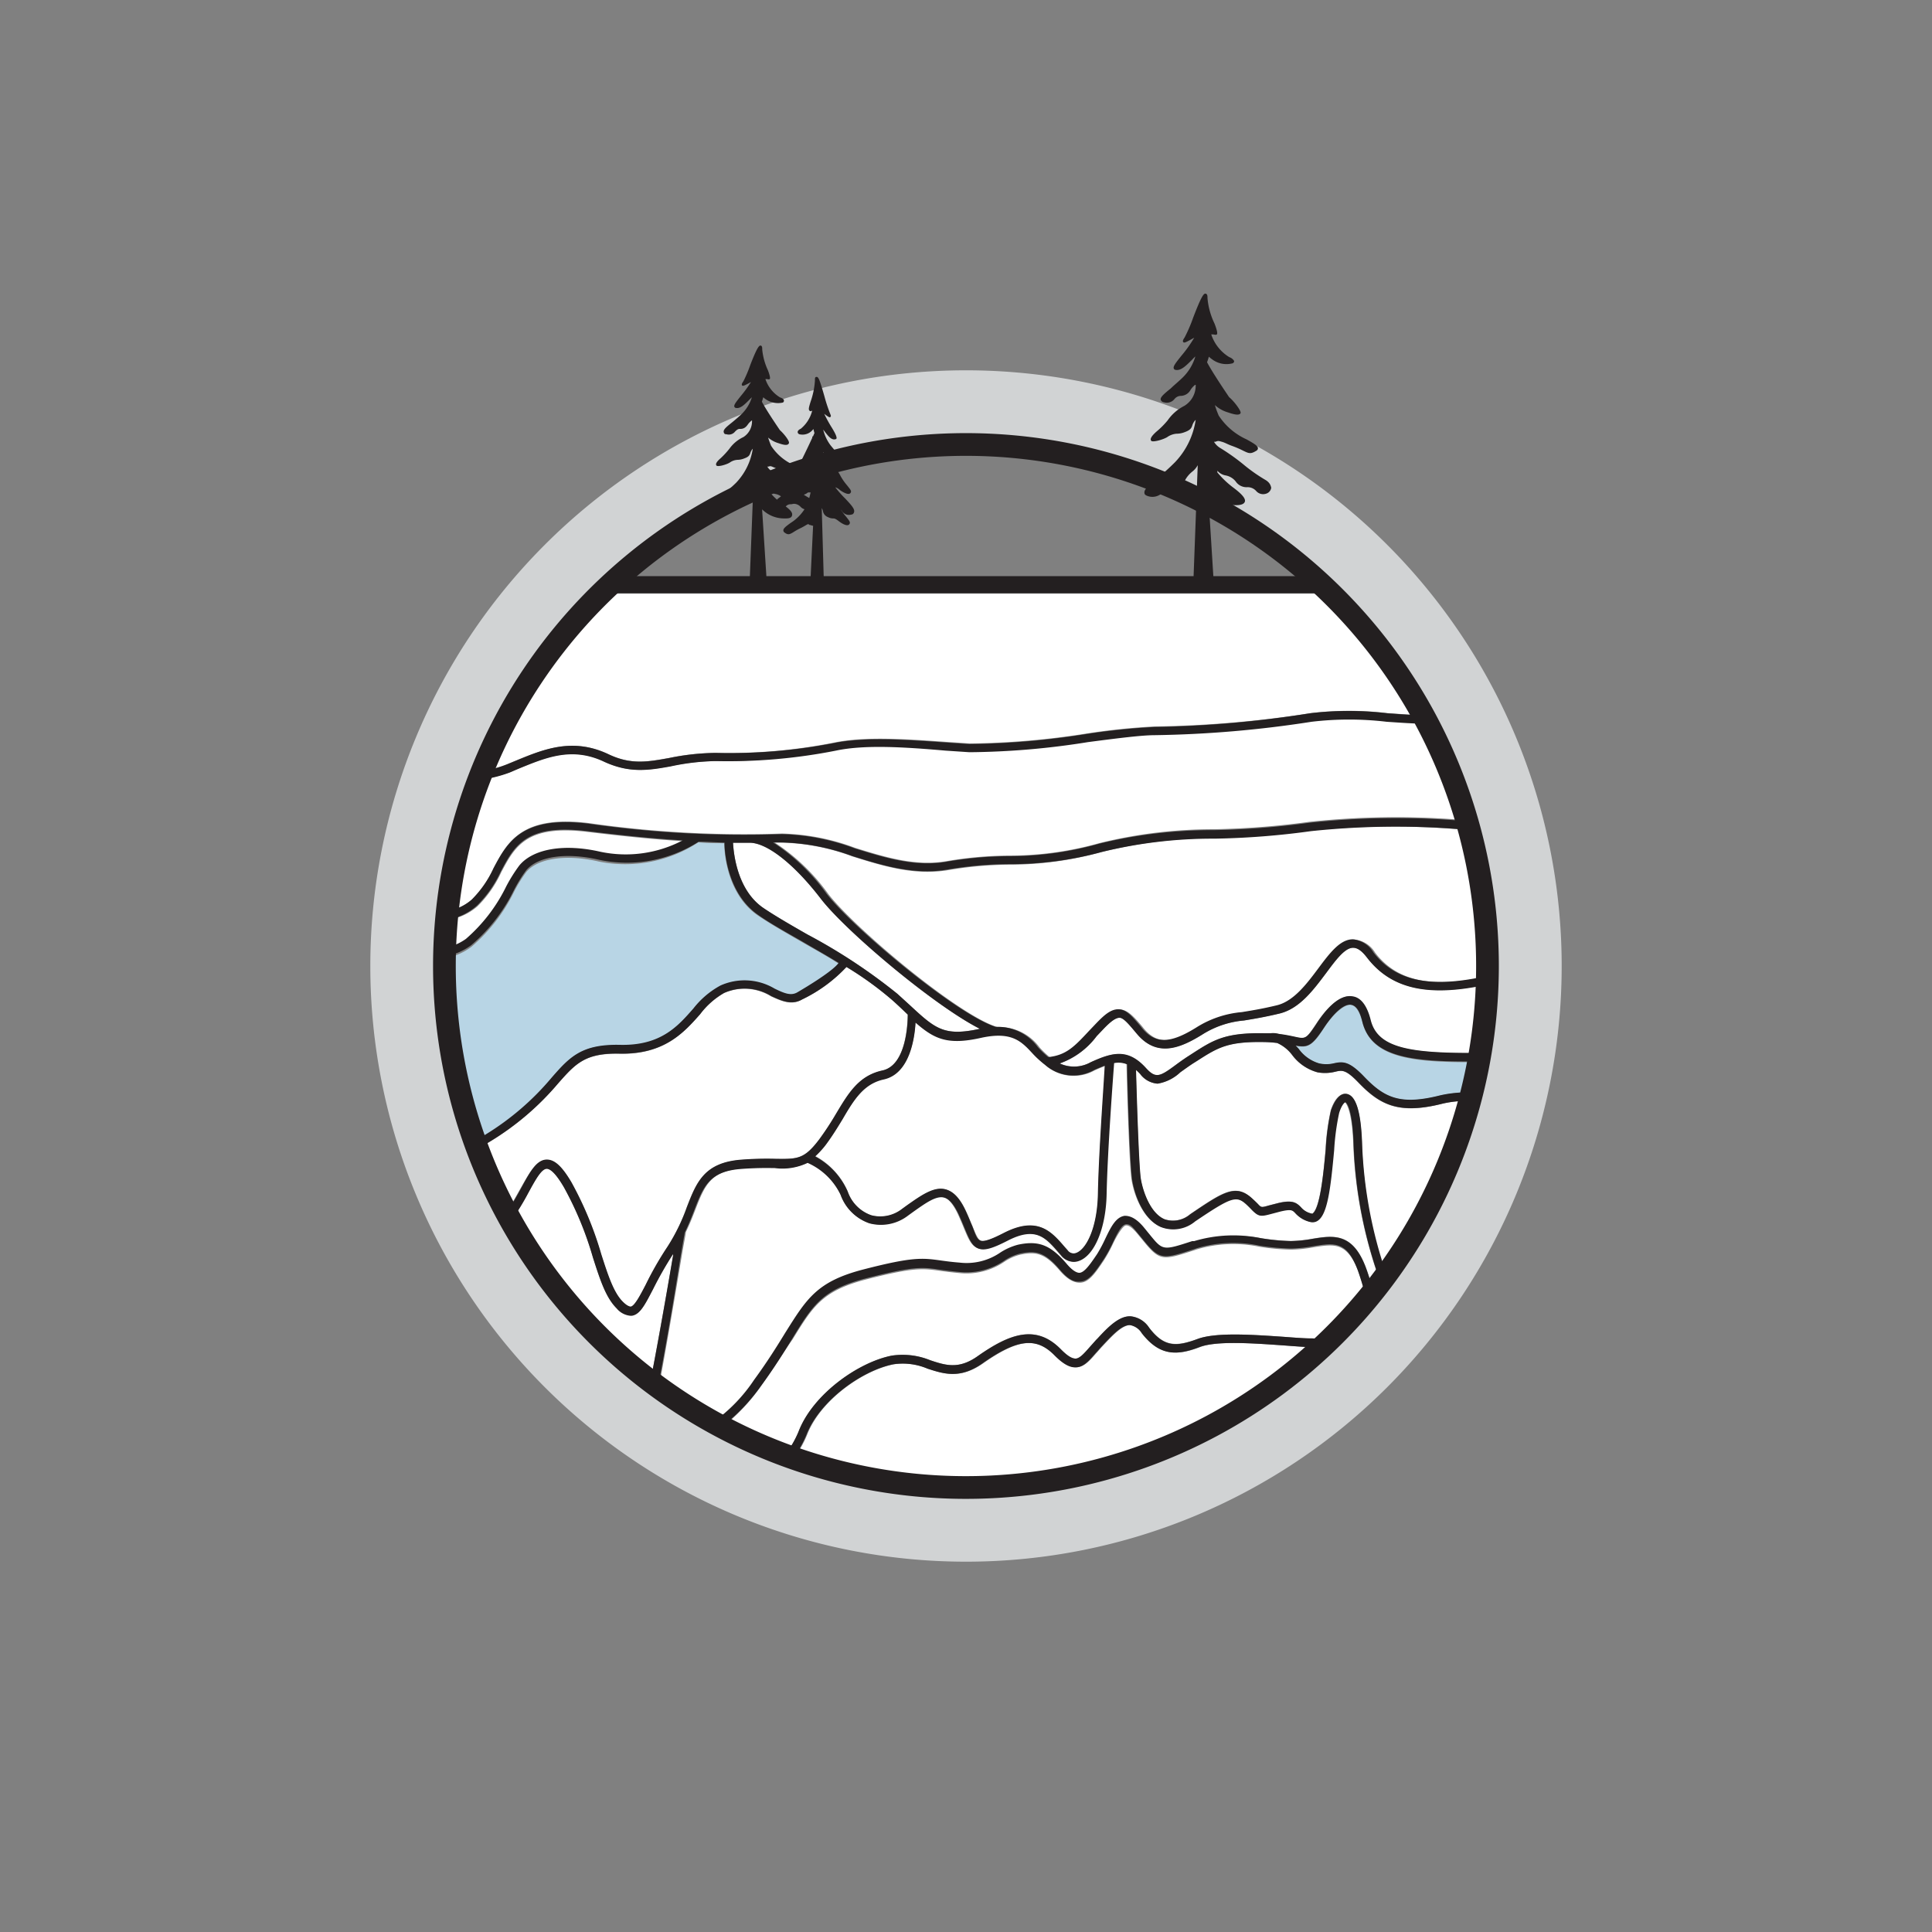
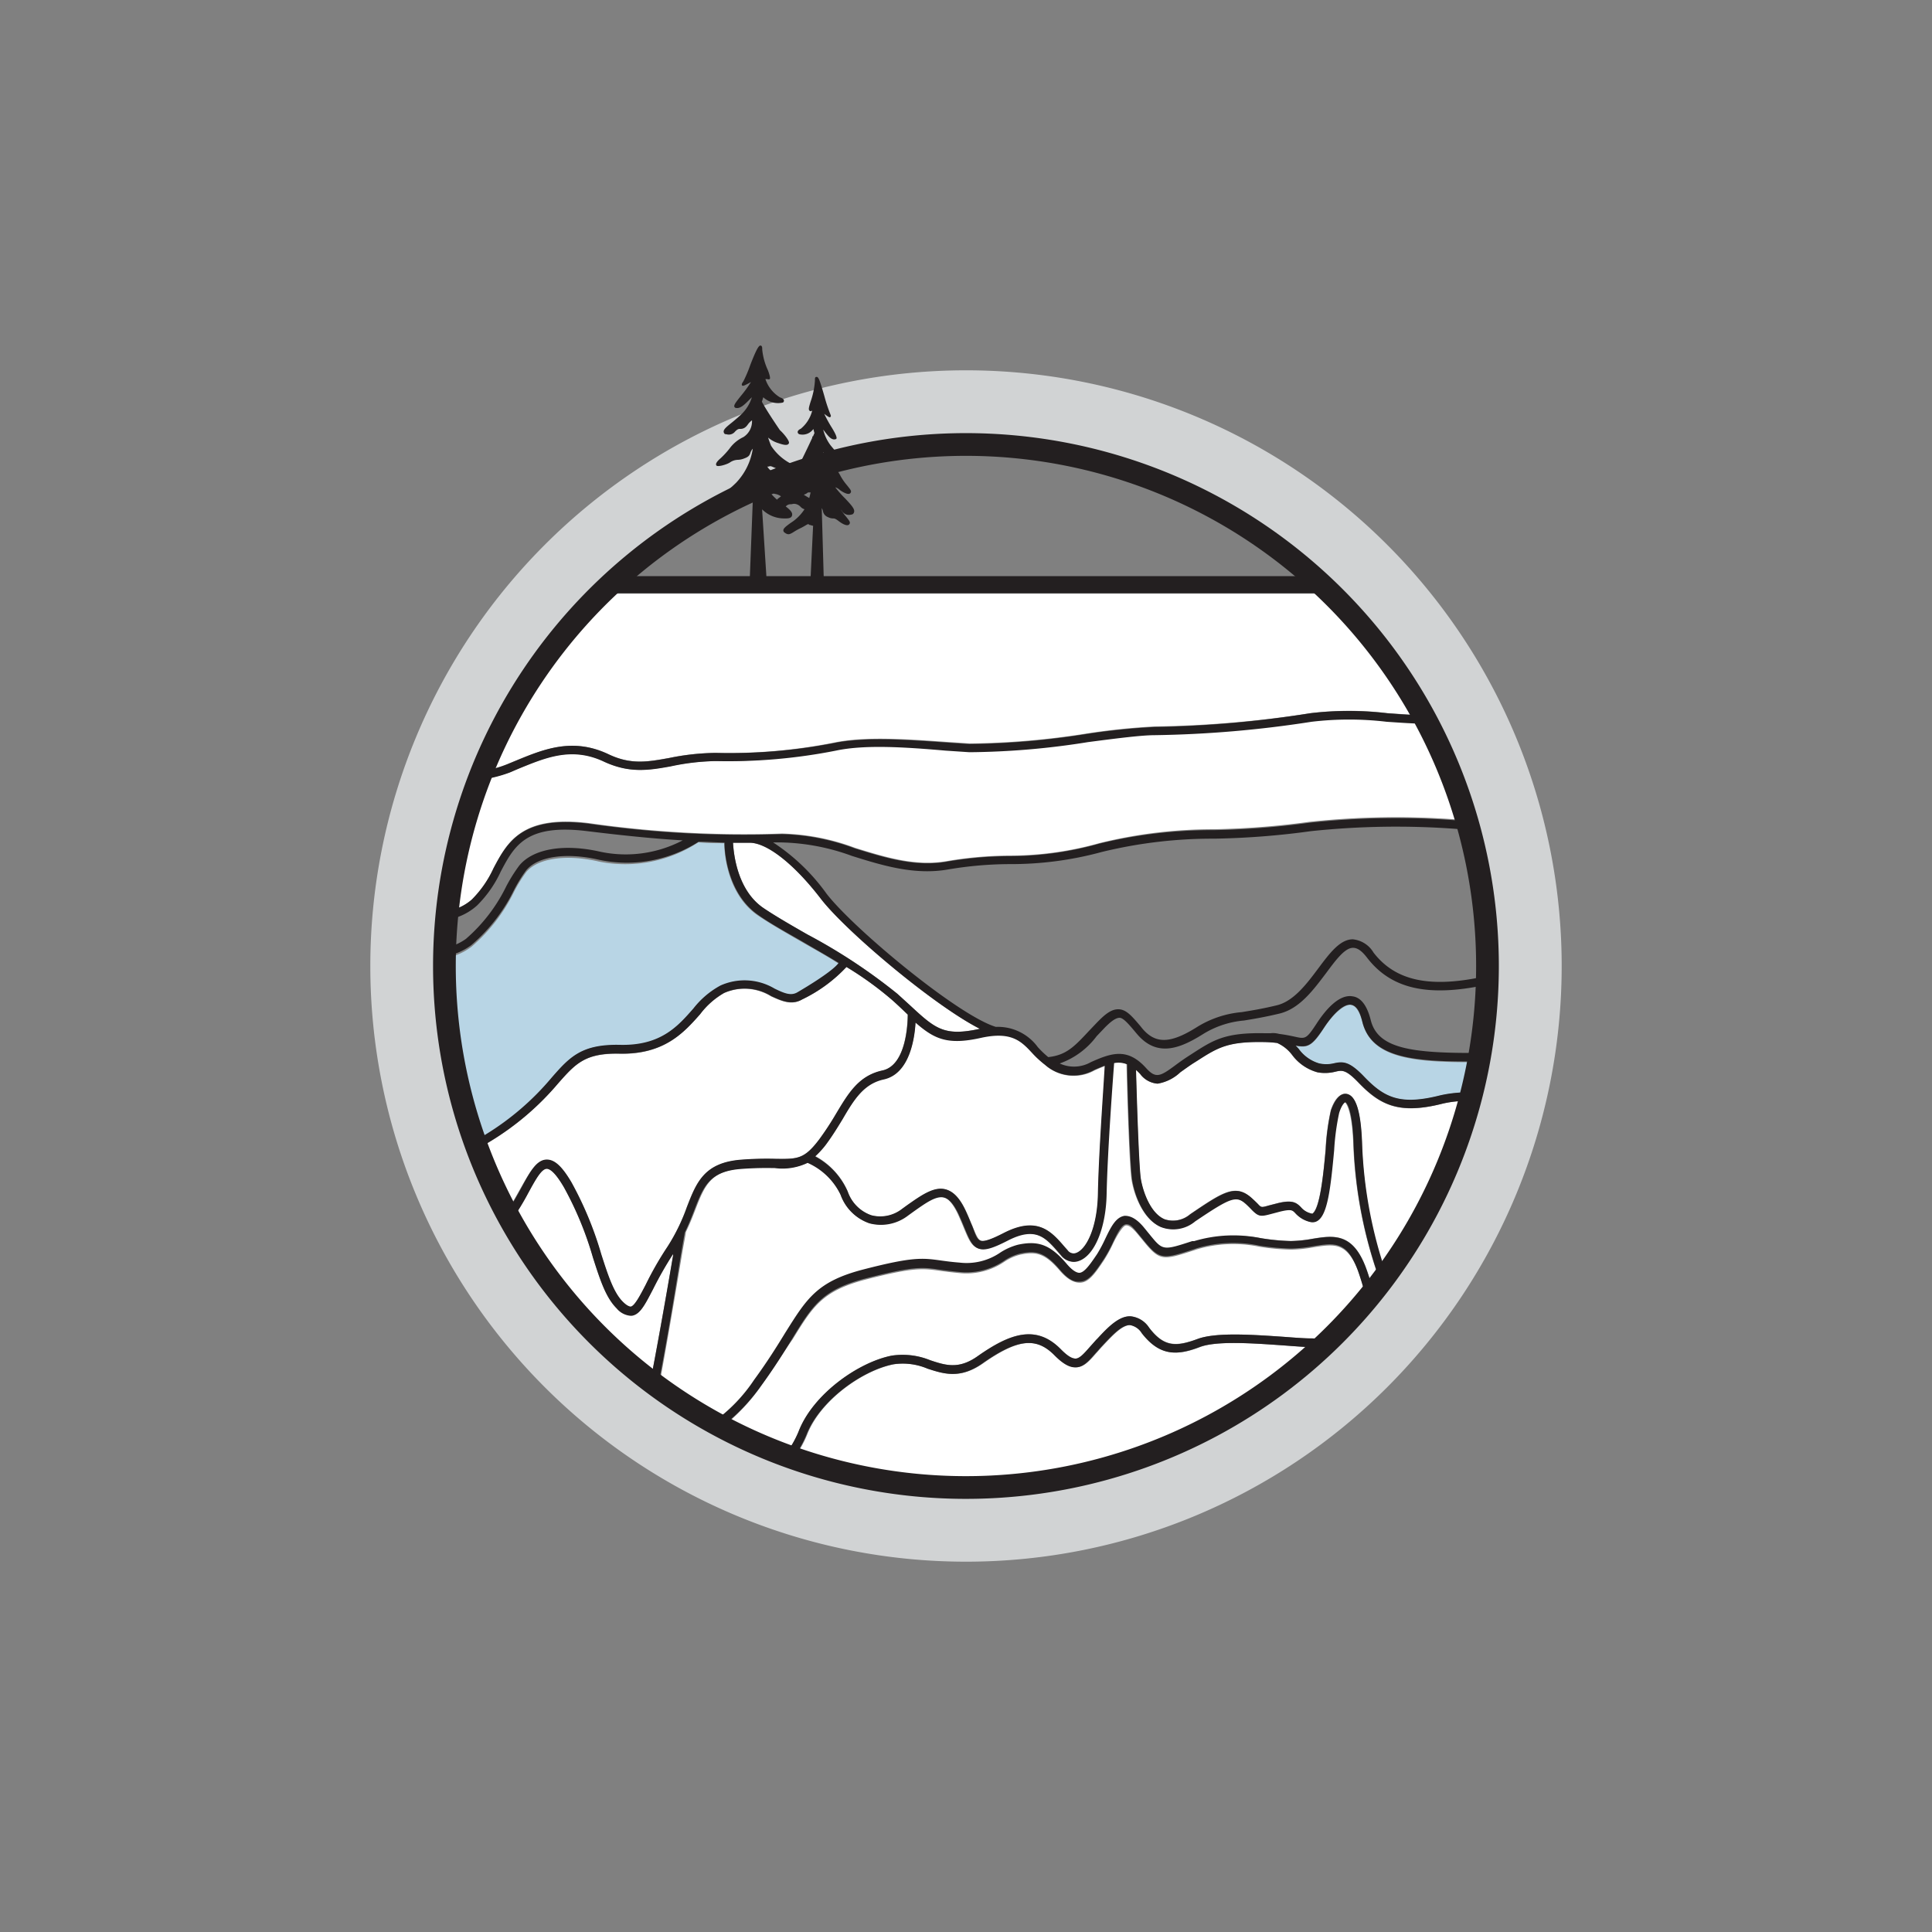
<svg xmlns="http://www.w3.org/2000/svg" viewBox="0 0 170.08 170.08">
  <rect x="0" y="0" width="170.08" height="170.08" fill="#808080" stroke="none" />
  <defs>
    <style>.cls-1,.cls-6{fill:none;}.cls-2{fill:#fff;}.cls-3{fill:#b8d5e5;}.cls-4{fill:#231f20;}.cls-5{fill:#d1d3d4;}.cls-6{stroke:#231f20;stroke-miterlimit:10;stroke-width:2px;}</style>
  </defs>
  <title>NOM_4_5</title>
  <g id="Layer_51" data-name="Layer 51">
    <rect class="cls-1" width="170.08" height="170.08" />
  </g>
  <g id="_04_-_Strat_Groep" data-name="04 - Strat Groep">
    <g id="_05" data-name="05">
      <path class="cls-2" d="M113.17,118.45c-2.81-.2-6-.43-7.5.13-2,.77-3.54.81-5.1-1.21a1.53,1.53,0,0,0-1.06-.72h0c-.69,0-1.48.83-2.31,1.71l-.11.12c-.21.22-.39.44-.57.63-.6.69-1.08,1.24-1.77,1.26-.53,0-1.13-.31-1.87-1.06-1.61-1.63-3.28-1.44-6.36.73-2,1.38-3.42.9-4.81.45a5.6,5.6,0,0,0-3-.39c-2.74.53-6.47,3.15-7.65,6.19a9.23,9.23,0,0,1-1.18,2.08,45.93,45.93,0,0,0,46.44-9.69c-.26,0-.53-.06-.82-.08C114.74,118.57,114,118.51,113.17,118.45Z" />
      <path class="cls-2" d="M48.12,102.11c.7,0,1.35.6,2.17,2a30.88,30.88,0,0,1,2.63,6.35c.58,1.8,1.08,3.36,1.9,4.17.3.3.54.45.69.42.36-.05.8-.92,1.32-1.93a29.12,29.12,0,0,1,1.92-3.35,16.91,16.91,0,0,0,1.71-3.5c.84-2.18,1.51-3.89,4.74-4.15a29,29,0,0,1,3.07-.08c1.93,0,2.52,0,3.84-1.72a25.94,25.94,0,0,0,1.47-2.24c1.09-1.81,2-3.38,4.09-3.82s2.23-4.14,2.23-4.92L79.58,89c-.33-.31-.68-.64-1.08-1a29.43,29.43,0,0,0-4-2.89A13.07,13.07,0,0,1,70.59,88c-.92.53-1.8.13-2.72-.29a4.45,4.45,0,0,0-4.15-.28,7,7,0,0,0-2.11,1.87c-1.4,1.58-3.13,3.55-7.07,3.47-3.06-.07-3.9.89-5.43,2.62a24.35,24.35,0,0,1-6,5.12,12.21,12.21,0,0,1-1.11.61,46.53,46.53,0,0,0,2.55,5.63c.49-.72.9-1.47,1.28-2.15C46.62,103.22,47.21,102.12,48.12,102.11Z" />
      <path class="cls-3" d="M119.94,90c-.16-.65-.47-1.44-1-1.53s-1.5.67-2.41,2.06c-1,1.56-1.4,1.74-2.47,1.53l.26.28a3.42,3.42,0,0,0,1.8,1.29,2.87,2.87,0,0,0,1.28,0c.81-.18,1.36-.22,2.68,1.16,1.79,1.87,3.19,2.55,6.73,1.65a11,11,0,0,1,2.77-.25c.22-.89.42-1.78.58-2.68C124.51,93.54,120.76,93.22,119.94,90Z" />
      <path class="cls-2" d="M118.37,97c-.05,0-.31.2-.54.94a21.16,21.16,0,0,0-.44,3.28c-.31,3.36-.58,5.6-1.42,6.19a.82.82,0,0,1-.68.13,2.49,2.49,0,0,1-1.3-.77c-.25-.26-.38-.39-1.35-.15l-.72.19c-1,.27-1.16.28-1.77-.34-.11-.12-.25-.26-.44-.44-.92-.85-1.34-.71-4.55,1.45a3,3,0,0,1-3,.51c-1.46-.62-2.28-2.59-2.54-4.09-.22-1.28-.42-8.79-.45-10.24a2,2,0,0,0-1.15-.11c-.07.94-.58,7.63-.66,11.54-.06,3-1.05,5.37-2.42,5.87a1.36,1.36,0,0,1-.48.09,1.43,1.43,0,0,1-1.09-.54l-.25-.29c-1.12-1.29-2-2.31-4.47-1.05-1.25.64-2,.93-2.58.71s-.82-.82-1.21-1.75c-.15-.37-.33-.8-.56-1.3-.41-.85-.82-1.33-1.26-1.44-.71-.19-1.62.47-2.79,1.3l-.4.29a3.91,3.91,0,0,1-3.37.68A4.12,4.12,0,0,1,74,105.18a5.87,5.87,0,0,0-2.81-2.86,5.07,5.07,0,0,1-2.89.46c-.77,0-1.73,0-3,.08-2.76.22-3.27,1.52-4.1,3.67-.23.6-.49,1.25-.82,1.93,0,.13-.18,1-.37,2.13-.8,4.82-1.47,8.6-2,11.51a45.8,45.8,0,0,0,4.92,3.13,14.15,14.15,0,0,0,3.5-3.64c1.2-1.64,2.06-3,2.74-4.14,1.85-3,2.79-4.53,6.9-5.59,4.37-1.13,5.2-1,6.85-.78.44.06.94.13,1.6.18a5.24,5.24,0,0,0,3.57-.87,5.3,5.3,0,0,1,1.6-.71c1.81-.38,2.85,0,4.28,1.71.45.53.84.79,1.1.77.44,0,.94-.73,1.56-1.65a12.66,12.66,0,0,0,.73-1.37c.48-1,.92-1.91,1.71-2,.53-.06,1.05.25,1.66,1l.53.65c1.16,1.42,1.16,1.42,3.74.58l.17,0A12.08,12.08,0,0,1,111,109a19.06,19.06,0,0,0,2.66.24,11.65,11.65,0,0,0,1.92-.2c1.81-.29,3.52-.56,4.69,2.61.25.67.45,1.36.64,2.06.21-.26.41-.53.62-.8a39.53,39.53,0,0,1-2.4-12.27C119,97.37,118.37,97,118.37,97Z" />
      <path class="cls-2" d="M92,93.74a8.73,8.73,0,0,1-1.12-1.06c-1-1.05-1.82-2-4.5-1.37-3,.65-4.13.12-5.79-1.33-.09,1.49-.55,4.51-2.8,5-1.74.38-2.56,1.75-3.61,3.48-.45.74-.92,1.51-1.51,2.3a7.89,7.89,0,0,1-.92,1,6.44,6.44,0,0,1,2.87,3.1A3.37,3.37,0,0,0,76.73,107a3.12,3.12,0,0,0,2.72-.57l.4-.29c1.33-.94,2.37-1.69,3.42-1.42.68.18,1.24.77,1.75,1.85.24.51.42,1,.58,1.34.3.74.5,1.23.77,1.33s1.15-.25,2-.67c3-1.54,4.21-.14,5.38,1.22l.25.28a.65.65,0,0,0,.76.25c.89-.33,1.86-2.25,1.92-5.18.07-3.66.52-9.71.64-11.31-.29.11-.6.24-.94.39A3.76,3.76,0,0,1,92,93.74Z" />
      <path class="cls-2" d="M86.26,90.57h0c-4.08-2.07-11.85-8.64-14-11.45-2.34-3.05-4.74-4.93-6.26-4.93H64.53c.06,1.07.41,4.22,2.7,5.76,1,.69,2.39,1.48,3.84,2.31A49.52,49.52,0,0,1,79,87.49l1.09,1C82.34,90.56,83.1,91.26,86.26,90.57Z" />
      <path class="cls-2" d="M127,97.15c-3.86,1-5.53.14-7.45-1.87-1.09-1.14-1.41-1.07-2-.94a3.68,3.68,0,0,1-1.58.06,4.15,4.15,0,0,1-2.22-1.52,3.38,3.38,0,0,0-1.33-1.07,10.23,10.23,0,0,0-1.06-.08c-3.26-.07-4.13.47-6,1.66l-.32.2c-.43.28-.81.56-1.15.8a3.82,3.82,0,0,1-2,1,2.1,2.1,0,0,1-1.53-.85c-.13-.14-.25-.25-.37-.36.06,2.19.24,8.51.43,9.62s.83,3,2.09,3.53a2.32,2.32,0,0,0,2.25-.44c2.94-2,4-2.72,5.47-1.38.21.19.36.34.48.46.33.33.32.34,1,.14l.74-.19c1.29-.32,1.66-.07,2.07.36a1.69,1.69,0,0,0,1,.56c.68-.45,1-3.58,1.17-5.66a20.59,20.59,0,0,1,.46-3.44c.32-1,.84-1.52,1.36-1.45.83.11,1.28,1.53,1.38,4.34A39.55,39.55,0,0,0,122,112.25a45.59,45.59,0,0,0,7.36-15.33A9.5,9.5,0,0,0,127,97.15Z" />
      <path class="cls-2" d="M59.25,110.36a32.3,32.3,0,0,0-1.76,3.09c-.7,1.38-1.13,2.22-1.86,2.33h-.15a1.78,1.78,0,0,1-1.19-.64c-.95-.94-1.45-2.5-2.09-4.47a29.8,29.8,0,0,0-2.56-6.2c-.79-1.35-1.25-1.6-1.51-1.62-.47,0-1,1-1.61,2.1A21.77,21.77,0,0,1,45,107.48a46.12,46.12,0,0,0,7.59,10,47.35,47.35,0,0,0,4.69,4.09q.82-4.38,2-11.12Z" />
      <path class="cls-3" d="M48.55,94.91c1.57-1.78,2.61-3,6-2.88,3.63.09,5.13-1.67,6.49-3.22a7.6,7.6,0,0,1,2.36-2,5.17,5.17,0,0,1,4.77.27c.92.43,1.48.65,2,.33,2.7-1.54,3.44-2.31,3.64-2.59-1-.65-2.14-1.27-3.16-1.86-1.46-.84-2.84-1.63-3.89-2.34-2.63-1.77-3-5.25-3-6.39-.73,0-1.49,0-2.28-.08a11.71,11.71,0,0,1-8.78,1.69c-2.87-.66-5.38-.29-6.39.95a12.67,12.67,0,0,0-1.06,1.72,15.11,15.11,0,0,1-3.76,4.85,5.45,5.45,0,0,1-2.36,1,46,46,0,0,0,2.63,16.15c.32-.16.65-.33,1-.53A23.84,23.84,0,0,0,48.55,94.91Z" />
-       <path class="cls-2" d="M115.36,73.12a70.2,70.2,0,0,1-8.46.66A41.21,41.21,0,0,0,97,75a30.37,30.37,0,0,1-8.09,1.12,33.08,33.08,0,0,0-5.38.47c-3,.52-5.76-.34-8.47-1.19a19.2,19.2,0,0,0-6.18-1.22l-.67,0a17.72,17.72,0,0,1,4.7,4.51c2.37,3.08,11.58,10.77,14.91,11.73a4.35,4.35,0,0,1,3.69,1.78,8.48,8.48,0,0,0,.92.88c1.58-.17,2.31-.94,3.6-2.32l.6-.63c.73-.77,1.35-1.3,2-1.26s1.17.61,1.92,1.49l.15.19c1.16,1.38,2.46,1.36,4.77-.08a8.92,8.92,0,0,1,4-1.35c.79-.13,1.76-.28,3.08-.6,1.51-.36,2.67-1.92,3.69-3.3s1.86-2.5,3-2.51h0a2.39,2.39,0,0,1,1.82,1.16c1.92,2.51,5,3.19,10,2.06A46,46,0,0,0,129.33,73l-1,0A71.33,71.33,0,0,0,115.36,73.12Z" />
-       <path class="cls-2" d="M120.34,84.29c-.44-.57-.82-.88-1.23-.86-.72,0-1.51,1.07-2.35,2.2-1.1,1.49-2.34,3.16-4.13,3.59-1.34.32-2.33.48-3.12.61a8.16,8.16,0,0,0-3.69,1.25c-1.94,1.2-4,2-5.74-.08l-.16-.19c-.61-.73-1-1.21-1.36-1.22s-.74.3-1.43,1l-.59.62a6.94,6.94,0,0,1-3.25,2.4A3,3,0,0,0,96,93.52c1.82-.83,3.23-1.27,4.85.52.86.95,1.24.73,2.59-.25.35-.26.74-.54,1.19-.83l.31-.2c1.86-1.2,2.89-1.86,6.41-1.78l.44,0h0a2,2,0,0,1,.78.06c.58.07,1,.17,1.36.24,1,.21,1,.23,1.94-1.16.78-1.2,2-2.59,3.15-2.39.75.12,1.29.82,1.61,2.09.64,2.49,3.51,2.94,9.62,2.89a45.91,45.91,0,0,0,.62-6.07C125.67,87.81,122.44,87,120.34,84.29Z" />
-       <path class="cls-2" d="M44.61,78.09a14,14,0,0,1,1.14-1.82c1.21-1.48,3.94-2,7.13-1.22a10.79,10.79,0,0,0,7.26-1c-2.36-.14-5-.4-8.39-.81-5.39-.67-6.42,1.28-7.62,3.54a10.2,10.2,0,0,1-2.09,3A5.15,5.15,0,0,1,39.32,81c-.08.84-.13,1.69-.15,2.54a4.63,4.63,0,0,0,1.89-.8A14.55,14.55,0,0,0,44.61,78.09Z" />
      <path class="cls-2" d="M45.3,67c2.49-1,5.06-2.12,8.25-.61,2,.95,3.47.67,5.36.33A21.37,21.37,0,0,1,63,66.28a48,48,0,0,0,10.44-.91c2.69-.56,6.33-.31,9.86-.06l2.09.14a69.77,69.77,0,0,0,10.29-.88,59.39,59.39,0,0,1,6-.62,96.61,96.61,0,0,0,13.7-1.17,28.46,28.46,0,0,1,6.78,0c1,.07,2.09.15,3.17.17a46,46,0,0,0-7.77-10.33c-.12-.13-.25-.24-.37-.36H53c-.12.12-.25.23-.37.36A45.71,45.71,0,0,0,42.45,67.87a9.4,9.4,0,0,0,2.11-.56Z" />
      <path class="cls-2" d="M43.46,76.4c1.22-2.3,2.49-4.67,8.38-3.94a96.27,96.27,0,0,0,17,.92,19.67,19.67,0,0,1,6.44,1.26c2.62.81,5.33,1.66,8.11,1.16a33.51,33.51,0,0,1,5.49-.48,29.22,29.22,0,0,0,7.91-1.1A41.79,41.79,0,0,1,106.87,73a70.58,70.58,0,0,0,8.38-.65,71.12,71.12,0,0,1,13.08-.2l.8,0a45.91,45.91,0,0,0-3.44-8.55c-1.24,0-2.45-.1-3.64-.18a28.08,28.08,0,0,0-6.61,0,98.45,98.45,0,0,1-13.82,1.18c-1.14,0-3.33.28-5.86.61a68.66,68.66,0,0,1-10.44.89l-2.1-.14c-3.47-.25-7.06-.5-9.65,0A48.81,48.81,0,0,1,63,67a20.36,20.36,0,0,0-3.94.44c-1.94.35-3.61.66-5.82-.39-2.87-1.37-5.18-.4-7.63.62l-.74.31a11.49,11.49,0,0,1-2.7.65A46.45,46.45,0,0,0,39.39,80.2a4.29,4.29,0,0,0,2.15-1A9.43,9.43,0,0,0,43.46,76.4Z" />
      <path class="cls-2" d="M115.66,109.8a12.19,12.19,0,0,1-2,.21,20.07,20.07,0,0,1-2.76-.25,11.28,11.28,0,0,0-5.55.23l-.17.06c-2.83.92-3.07,1-4.55-.83l-.52-.63c-.41-.49-.75-.75-1-.71s-.76.83-1.12,1.59a12.67,12.67,0,0,1-.79,1.45c-.78,1.17-1.35,2-2.14,2-.55,0-1.08-.3-1.71-1-1.37-1.62-2.17-1.76-3.56-1.46a4.35,4.35,0,0,0-1.36.61,5.93,5.93,0,0,1-4,1c-.67-.06-1.19-.13-1.64-.19-1.56-.22-2.33-.33-6.57.76-3.81,1-4.64,2.33-6.44,5.26C69,119,68.18,120.37,67,122a16.52,16.52,0,0,1-3.37,3.6,44.27,44.27,0,0,0,5.51,2.45A8.6,8.6,0,0,0,70.31,126c1.27-3.28,5.27-6.09,8.2-6.66a6.44,6.44,0,0,1,3.39.41c1.33.44,2.49.82,4.15-.35,2.82-2,5.14-2.84,7.32-.64.57.58,1,.85,1.32.84s.73-.43,1.23-1l.58-.65.12-.12c1-1,1.93-2,2.93-1.95a2.21,2.21,0,0,1,1.61,1c1.31,1.7,2.37,1.67,4.25,1,1.64-.62,4.92-.38,7.82-.18.79.06,1.56.12,2.26.15A10,10,0,0,1,117,118l.55-.53c1-1,1.91-2,2.78-3a24.56,24.56,0,0,0-.74-2.52C118.58,109.34,117.48,109.51,115.66,109.8Z" />
      <path class="cls-4" d="M115.53,50.72h-61c-.54.49-1.07,1-1.6,1.5h64.18C116.61,51.71,116.07,51.21,115.53,50.72Z" />
      <path class="cls-4" d="M45.59,67.7c2.45-1,4.76-2,7.63-.62,2.21,1,3.88.74,5.82.39A20.36,20.36,0,0,1,63,67a48.81,48.81,0,0,0,10.59-.92c2.59-.55,6.18-.3,9.65,0l2.1.14a68.66,68.66,0,0,0,10.44-.89c2.53-.33,4.72-.61,5.86-.61a98.45,98.45,0,0,0,13.82-1.18,28.08,28.08,0,0,1,6.61,0c1.19.08,2.4.17,3.64.18l-.42-.76c-1.08,0-2.13-.1-3.17-.17a28.46,28.46,0,0,0-6.78,0A96.61,96.61,0,0,1,101.62,64a59.39,59.39,0,0,0-6,.62,69.77,69.77,0,0,1-10.29.88l-2.09-.14c-3.53-.25-7.17-.5-9.86.06A48,48,0,0,1,63,66.28a21.37,21.37,0,0,0-4.07.45c-1.89.34-3.38.62-5.36-.33-3.19-1.51-5.76-.43-8.25.61l-.74.3a9.4,9.4,0,0,1-2.11.56l-.3.79a11.49,11.49,0,0,0,2.7-.65Z" />
      <path class="cls-4" d="M126.81,96.42c-3.54.9-4.94.22-6.73-1.65-1.32-1.38-1.87-1.34-2.68-1.16a2.87,2.87,0,0,1-1.28,0,3.42,3.42,0,0,1-1.8-1.29l-.26-.28c1.07.21,1.45,0,2.47-1.53.91-1.39,1.81-2.16,2.41-2.06s.84.88,1,1.53c.82,3.19,4.57,3.51,10.22,3.46.05-.25.09-.5.13-.75-6.11.05-9-.4-9.62-2.89-.32-1.27-.86-2-1.61-2.09-1.18-.2-2.37,1.19-3.15,2.39-.91,1.39-1,1.37-1.94,1.16-.33-.07-.78-.17-1.36-.24a2,2,0,0,0-.78-.06h0l-.44,0c-3.52-.08-4.55.58-6.41,1.78l-.31.2c-.45.29-.84.57-1.19.83-1.35,1-1.73,1.2-2.59.25-1.62-1.79-3-1.35-4.85-.52a3,3,0,0,1-2.75.12,6.94,6.94,0,0,0,3.25-2.4l.59-.62c.69-.73,1.12-1,1.43-1s.75.49,1.36,1.22l.16.19c1.77,2.11,3.8,1.28,5.74.08a8.16,8.16,0,0,1,3.69-1.25c.79-.13,1.78-.29,3.12-.61,1.79-.43,3-2.1,4.13-3.59.84-1.13,1.63-2.2,2.35-2.2.41,0,.79.29,1.23.86,2.1,2.74,5.33,3.52,10.57,2.38,0-.25,0-.51,0-.77-5,1.13-8.07.45-10-2.06a2.39,2.39,0,0,0-1.82-1.16h0c-1.1,0-2,1.17-3,2.51s-2.18,2.94-3.69,3.3c-1.32.32-2.29.47-3.08.6a8.92,8.92,0,0,0-4,1.35c-2.31,1.44-3.61,1.46-4.77.08l-.15-.19c-.75-.88-1.24-1.47-1.92-1.49s-1.26.49-2,1.26l-.6.63c-1.29,1.38-2,2.15-3.6,2.32a8.48,8.48,0,0,1-.92-.88,4.35,4.35,0,0,0-3.69-1.78c-3.33-1-12.54-8.65-14.91-11.73a17.72,17.72,0,0,0-4.7-4.51l.67,0A19.2,19.2,0,0,1,75,75.35c2.71.85,5.51,1.71,8.47,1.19a33.08,33.08,0,0,1,5.38-.47A30.37,30.37,0,0,0,97,75a41.21,41.21,0,0,1,9.94-1.17,70.2,70.2,0,0,0,8.46-.66,71.33,71.33,0,0,1,12.94-.19l1,0c-.07-.25-.13-.5-.2-.75l-.8,0a71.12,71.12,0,0,0-13.08.2,70.58,70.58,0,0,1-8.38.65,41.79,41.79,0,0,0-10.11,1.19,29.22,29.22,0,0,1-7.91,1.1,33.51,33.51,0,0,0-5.49.48c-2.78.5-5.49-.35-8.11-1.16a19.67,19.67,0,0,0-6.44-1.26,96.27,96.27,0,0,1-17-.92c-5.89-.73-7.16,1.64-8.38,3.94a9.43,9.43,0,0,1-1.92,2.75,4.29,4.29,0,0,1-2.15,1c0,.26,0,.52-.07.78A5.15,5.15,0,0,0,42,79.71a10.2,10.2,0,0,0,2.09-3c1.2-2.26,2.23-4.21,7.62-3.54,3.34.41,6,.67,8.39.81a10.79,10.79,0,0,1-7.26,1c-3.19-.73-5.92-.26-7.13,1.22a14,14,0,0,0-1.14,1.82,14.55,14.55,0,0,1-3.55,4.63,4.63,4.63,0,0,1-1.89.8c0,.25,0,.5,0,.75a5.45,5.45,0,0,0,2.36-1,15.11,15.11,0,0,0,3.76-4.85,12.67,12.67,0,0,1,1.06-1.72c1-1.24,3.52-1.61,6.39-.95A11.71,11.71,0,0,0,61.5,74.1c.79,0,1.55.06,2.28.08,0,1.14.4,4.62,3,6.39,1,.71,2.43,1.5,3.89,2.34,1,.59,2.11,1.21,3.16,1.86-.2.28-.94,1-3.64,2.59-.56.32-1.12.1-2-.33a5.17,5.17,0,0,0-4.77-.27,7.6,7.6,0,0,0-2.36,2c-1.36,1.55-2.86,3.31-6.49,3.22-3.4-.07-4.44,1.1-6,2.88a23.84,23.84,0,0,1-5.8,5c-.32.2-.65.37-1,.53.08.24.18.47.26.71a12.21,12.21,0,0,0,1.11-.61,24.35,24.35,0,0,0,6-5.12c1.53-1.73,2.37-2.69,5.43-2.62,3.94.08,5.67-1.89,7.07-3.47a7,7,0,0,1,2.11-1.87,4.45,4.45,0,0,1,4.15.28c.92.42,1.8.82,2.72.29a13.07,13.07,0,0,0,3.9-2.85,29.43,29.43,0,0,1,4,2.89c.4.35.75.68,1.08,1l.32.29c0,.78-.13,4.46-2.23,4.92s-3,2-4.09,3.82a25.94,25.94,0,0,1-1.47,2.24c-1.32,1.76-1.91,1.75-3.84,1.72a29,29,0,0,0-3.07.08c-3.23.26-3.9,2-4.74,4.15a16.91,16.91,0,0,1-1.71,3.5,29.12,29.12,0,0,0-1.92,3.35c-.52,1-1,1.88-1.32,1.93-.15,0-.39-.12-.69-.42-.82-.81-1.32-2.37-1.9-4.17a30.88,30.88,0,0,0-2.63-6.35c-.82-1.39-1.47-2-2.17-2-.91,0-1.5,1.11-2.25,2.5-.38.68-.79,1.43-1.28,2.15l.4.72A21.77,21.77,0,0,0,46.52,105c.59-1.08,1.14-2.1,1.61-2.1.26,0,.72.27,1.51,1.62a29.8,29.8,0,0,1,2.56,6.2c.64,2,1.14,3.53,2.09,4.47a1.78,1.78,0,0,0,1.19.64h.15c.73-.11,1.16-1,1.86-2.33a32.3,32.3,0,0,1,1.76-3.09v.11q-1.14,6.75-2,11.12l.66.51c.57-2.91,1.24-6.69,2-11.51.19-1.12.34-2,.37-2.13.33-.68.59-1.33.82-1.93.83-2.15,1.34-3.45,4.1-3.67,1.27-.1,2.23-.09,3-.08a5.07,5.07,0,0,0,2.89-.46A5.87,5.87,0,0,1,74,105.18a4.12,4.12,0,0,0,2.56,2.52,3.91,3.91,0,0,0,3.37-.68l.4-.29c1.17-.83,2.08-1.49,2.79-1.3.44.11.85.59,1.26,1.44.23.5.41.93.56,1.3.39.93.64,1.54,1.21,1.75s1.33-.07,2.58-.71c2.46-1.26,3.35-.24,4.47,1.05l.25.29a1.43,1.43,0,0,0,1.09.54A1.36,1.36,0,0,0,95,111c1.37-.5,2.36-2.91,2.42-5.87.08-3.91.59-10.6.66-11.54a2,2,0,0,1,1.15.11c0,1.45.23,9,.45,10.24.26,1.5,1.08,3.47,2.54,4.09a3,3,0,0,0,3-.51c3.21-2.16,3.63-2.3,4.55-1.45.19.18.33.32.44.44.61.62.77.61,1.77.34l.72-.19c1-.24,1.1-.11,1.35.15a2.49,2.49,0,0,0,1.3.77.82.82,0,0,0,.68-.13c.84-.59,1.11-2.83,1.42-6.19a21.16,21.16,0,0,1,.44-3.28c.23-.74.49-.93.54-.94s.61.33.73,3.62a39.53,39.53,0,0,0,2.4,12.27l.52-.68a39.55,39.55,0,0,1-2.17-11.61c-.1-2.81-.55-4.23-1.38-4.34-.52-.07-1,.45-1.36,1.45a20.59,20.59,0,0,0-.46,3.44c-.2,2.08-.49,5.21-1.17,5.66a1.69,1.69,0,0,1-1-.56c-.41-.43-.78-.68-2.07-.36l-.74.19c-.71.2-.7.19-1-.14-.12-.12-.27-.27-.48-.46-1.44-1.34-2.53-.6-5.47,1.38a2.32,2.32,0,0,1-2.25.44c-1.26-.53-1.91-2.47-2.09-3.53s-.37-7.43-.43-9.62c.12.11.24.22.37.36a2.1,2.1,0,0,0,1.53.85,3.82,3.82,0,0,0,2-1c.34-.24.72-.52,1.15-.8l.32-.2c1.85-1.19,2.72-1.73,6-1.66a10.23,10.23,0,0,1,1.06.08,3.38,3.38,0,0,1,1.33,1.07A4.15,4.15,0,0,0,116,94.4a3.68,3.68,0,0,0,1.58-.06c.57-.13.89-.2,2,.94,1.92,2,3.59,2.85,7.45,1.87a9.5,9.5,0,0,1,2.39-.23c.07-.25.14-.5.2-.75A11,11,0,0,0,126.81,96.42ZM79,87.49a49.52,49.52,0,0,0-7.93-5.23c-1.45-.83-2.81-1.62-3.84-2.31-2.29-1.54-2.64-4.69-2.7-5.76H66c1.52,0,3.92,1.88,6.26,4.93,2.16,2.81,9.93,9.38,14,11.45h0c-3.16.69-3.92,0-6.17-2.09Zm17.65,17.63c-.06,2.93-1,4.85-1.92,5.18a.65.65,0,0,1-.76-.25l-.25-.28c-1.17-1.36-2.39-2.76-5.38-1.22-.82.42-1.62.79-2,.67s-.47-.59-.77-1.33c-.16-.38-.34-.83-.58-1.34-.51-1.08-1.07-1.67-1.75-1.85-1-.27-2.09.48-3.42,1.42l-.4.29a3.12,3.12,0,0,1-2.72.57,3.37,3.37,0,0,1-2.07-2.07,6.44,6.44,0,0,0-2.87-3.1,7.89,7.89,0,0,0,.92-1c.59-.79,1.06-1.56,1.51-2.3,1-1.73,1.87-3.1,3.61-3.48,2.25-.49,2.71-3.51,2.8-5,1.66,1.45,2.83,2,5.79,1.33,2.68-.58,3.53.32,4.5,1.37A8.73,8.73,0,0,0,92,93.74a3.76,3.76,0,0,0,4.31.46c.34-.15.65-.28.94-.39C97.17,95.41,96.72,101.46,96.65,105.12Z" />
      <path class="cls-4" d="M115.55,109.06a11.65,11.65,0,0,1-1.92.2A19.06,19.06,0,0,1,111,109a12.08,12.08,0,0,0-5.88.26l-.17,0c-2.58.84-2.58.84-3.74-.58l-.53-.65c-.61-.72-1.13-1-1.66-1-.79.1-1.23,1-1.71,2a12.66,12.66,0,0,1-.73,1.37c-.62.92-1.12,1.63-1.56,1.65-.26,0-.65-.24-1.1-.77-1.43-1.68-2.47-2.09-4.28-1.71a5.3,5.3,0,0,0-1.6.71,5.24,5.24,0,0,1-3.57.87c-.66-.05-1.16-.12-1.6-.18-1.65-.23-2.48-.35-6.85.78-4.11,1.06-5,2.57-6.9,5.59-.68,1.11-1.54,2.5-2.74,4.14a14.15,14.15,0,0,1-3.5,3.64l.74.41A16.52,16.52,0,0,0,67,122c1.22-1.67,2.08-3.07,2.77-4.2,1.8-2.93,2.63-4.27,6.44-5.26,4.24-1.09,5-1,6.57-.76.45.06,1,.13,1.64.19a5.93,5.93,0,0,0,4-1,4.35,4.35,0,0,1,1.36-.61c1.39-.3,2.19-.16,3.56,1.46.63.73,1.16,1.06,1.71,1,.79,0,1.36-.82,2.14-2a12.67,12.67,0,0,0,.79-1.45c.36-.76.74-1.54,1.12-1.59s.59.22,1,.71l.52.63c1.48,1.82,1.72,1.75,4.55.83l.17-.06a11.28,11.28,0,0,1,5.55-.23,20.07,20.07,0,0,0,2.76.25,12.19,12.19,0,0,0,2-.21c1.82-.29,2.92-.46,3.88,2.13a24.56,24.56,0,0,1,.74,2.52l.6-.72c-.19-.7-.39-1.39-.64-2.06C119.07,108.5,117.36,108.77,115.55,109.06Z" />
      <path class="cls-4" d="M113.23,117.7c-2.9-.2-6.18-.44-7.82.18-1.88.7-2.94.73-4.25-1a2.21,2.21,0,0,0-1.61-1c-1-.07-2,.92-2.93,1.95l-.12.12-.58.65c-.5.57-.87,1-1.23,1s-.75-.26-1.32-.84c-2.18-2.2-4.5-1.34-7.32.64-1.66,1.17-2.82.79-4.15.35a6.44,6.44,0,0,0-3.39-.41c-2.93.57-6.93,3.38-8.2,6.66a8.6,8.6,0,0,1-1.21,2.07l.73.28A9.23,9.23,0,0,0,71,126.29c1.18-3,4.91-5.66,7.65-6.19a5.6,5.6,0,0,1,3,.39c1.39.45,2.84.93,4.81-.45,3.08-2.17,4.75-2.36,6.36-.73.74.75,1.34,1.09,1.87,1.06.69,0,1.17-.57,1.77-1.26.18-.19.36-.41.57-.63l.11-.12c.83-.88,1.62-1.71,2.31-1.71h0a1.53,1.53,0,0,1,1.06.72c1.56,2,3.05,2,5.1,1.21,1.49-.56,4.69-.33,7.5-.13.8.06,1.57.12,2.28.15.29,0,.56,0,.82.08L117,118a10,10,0,0,0-1.46-.18C114.79,117.82,114,117.76,113.23,117.7Z" />
      <path class="cls-5" d="M85,32.6A52.44,52.44,0,1,0,137.48,85,52.44,52.44,0,0,0,85,32.6Zm32.46,84.9a45.91,45.91,0,1,1,0-64.92A45.9,45.9,0,0,1,117.5,117.5Z" />
      <path class="cls-6" d="M117.5,117.5a45.91,45.91,0,1,1,0-64.92A45.9,45.9,0,0,1,117.5,117.5Z" />
      <path class="cls-4" d="M71.2,43.82a10.34,10.34,0,0,1-1.44-1A14.32,14.32,0,0,0,68,41.52a1.26,1.26,0,0,1-.45-.44l.09,0c.19-.06.19-.06.45.05l.73.3a8.66,8.66,0,0,1,.8.34c.4.2.54.26.95,0a.19.19,0,0,0,.12-.17c0-.19-.26-.35-.81-.66a4.63,4.63,0,0,1-2-1.7c-.09-.22-.18-.46-.26-.72a2.47,2.47,0,0,0,.93.5c.54.19.81.2.9,0s-.51-.91-.79-1.15c0,0-1.17-1.7-1.59-2.51q.08-.21.12-.39a1.91,1.91,0,0,0,1.72.47.17.17,0,0,0,.1-.18c0-.11-.12-.2-.35-.28a3,3,0,0,1-1.28-1.61l.09,0c.09,0,.22.06.29,0s0-.36-.16-.78a5.56,5.56,0,0,1-.5-1.83c0-.16,0-.32-.15-.34s-.37.34-.9,1.71a11.37,11.37,0,0,1-.61,1.44c-.11.15-.18.28-.11.36s.21,0,.53-.16l.25-.14a10.85,10.85,0,0,1-.91,1.25c-.42.53-.61.77-.55.93a.16.16,0,0,0,.12.1c.4.09.77-.29,1.24-.76l.18-.18a3.53,3.53,0,0,1-.86,1.44c-.3.29-.61.55-.89.78-.49.39-.78.63-.73.85s.2.18.25.19a.7.7,0,0,0,.76-.25c.13-.12.25-.24.44-.22.38,0,.55-.21.71-.44A1.61,1.61,0,0,1,66.2,37h0a1.64,1.64,0,0,1-.76,1.48,3.13,3.13,0,0,0-1.21,1,7.28,7.28,0,0,1-.78.85c-.36.31-.48.51-.38.65s.84-.06,1.16-.25a1.31,1.31,0,0,1,.7-.25,1.59,1.59,0,0,0,.58-.12c.4-.14.48-.28.55-.5a1,1,0,0,1,.21-.36,5.55,5.55,0,0,1-1.47,3c-.43.42-.87.79-1.27,1.11-.67.55-1.08.89-1,1.16s.26.23.33.25a1,1,0,0,0,1-.35.86.86,0,0,1,.61-.32h0a1.07,1.07,0,0,0,1-.61,2,2,0,0,1,.48-.52,1.7,1.7,0,0,0,.37-.43l-.32,8.3h1.49l-.4-6.25a2.75,2.75,0,0,0,1.93.8h.09c.23,0,.56,0,.62-.27s-.19-.54-.86-1a6.65,6.65,0,0,1-1.16-1.1v-.08a1.06,1.06,0,0,0,.57.3,1.27,1.27,0,0,1,.73.44,1,1,0,0,0,.82.42.83.83,0,0,1,.65.27.7.7,0,0,0,.73.2.53.53,0,0,0,.37-.44C71.63,44.28,71.59,44,71.2,43.82Z" />
      <path class="cls-4" d="M73.53,42.9l0,0a1,1,0,0,1,.41.24c.26.19.74.46.91.28s0-.33-.26-.67a5,5,0,0,1-.59-.84A2.79,2.79,0,0,0,73,40.8a1.49,1.49,0,0,1-.53-1,1.61,1.61,0,0,1,.17.28c.12.21.25.45.53.45h.06c.11,0,.18.08.29.2s.29.37.61.26a.26.26,0,0,0,.2-.18c0-.2-.19-.46-.55-.85-.21-.23-.45-.49-.68-.78a3.76,3.76,0,0,1-.63-1.36l.07.09c.36.47.64.85,1,.76a.14.14,0,0,0,.11-.09c0-.15-.09-.39-.42-.93a11.71,11.71,0,0,1-.67-1.22l.13.1c.24.17.34.25.42.17s0-.19-.06-.36a13.52,13.52,0,0,1-.47-1.44c-.43-1.5-.53-1.73-.7-1.72s-.13.17-.14.35a6.93,6.93,0,0,1-.38,1.83c-.14.46-.21.68-.1.79s.2,0,.24,0h0a3,3,0,0,1-1,1.59c-.19.09-.28.19-.28.3a.22.22,0,0,0,.16.19,1.16,1.16,0,0,0,1.11-.33l.12-.13a3,3,0,0,0,.09.35l-.13.3h-.06l0,.11c-.39.86-1,2.09-1,2.09-.3.35-.77,1-.59,1.19s.31.11.7-.07a2.44,2.44,0,0,0,.49-.28l-.11.11a11.11,11.11,0,0,0-1.34,1.26,9,9,0,0,1-1.08,1,.68.68,0,0,0-.32.67.49.49,0,0,0,.38.38.47.47,0,0,0,.49-.23.54.54,0,0,1,.48-.26.72.72,0,0,0,.65-.43.65.65,0,0,1,.2-.24l.36-.19a1,1,0,0,0,.31-.18s0,0,.15,0l.08,0a9.35,9.35,0,0,1-.27,1,4,4,0,0,1-1.51,1.7c-.38.28-.62.46-.62.64a.24.24,0,0,0,.09.18c.33.25.46.17.76,0a6.12,6.12,0,0,1,.61-.35,5.25,5.25,0,0,0,.55-.3c.18-.1.18-.1.31,0l.08,0a.49.49,0,0,0,.22.06l-.23,4.75h1.17l-.18-6.3a.84.84,0,0,1,.11.28.68.68,0,0,0,.43.51,1,1,0,0,0,.46.12c.11,0,.19,0,.5.24s.74.47.91.29,0-.34-.26-.68a5,5,0,0,1-.47-.64l.08.1a.72.72,0,0,0,.84.35c.14,0,.23-.12.25-.23.07-.27-.26-.62-.77-1.17C74.19,43.68,73.85,43.31,73.53,42.9Z" />
-       <path class="cls-4" d="M111.35,42.22A14.54,14.54,0,0,1,109.6,41a18.46,18.46,0,0,0-2.16-1.55,1.6,1.6,0,0,1-.57-.56l.13,0c.24-.09.24-.09.56,0s.45.2.89.36a8.94,8.94,0,0,1,1,.43c.49.24.65.31,1.15,0a.25.25,0,0,0,.14-.21c0-.22-.32-.41-1-.79a5.77,5.77,0,0,1-2.45-2.09,8.29,8.29,0,0,1-.34-.93,2.92,2.92,0,0,0,1.17.65c.65.23,1,.25,1.09.06s-.63-1.11-1-1.4c0,0-1.43-2.09-1.95-3.08a4.6,4.6,0,0,0,.16-.49,2.3,2.3,0,0,0,.27.22,2.1,2.1,0,0,0,1.83.36c.12-.07.13-.16.12-.2s-.14-.24-.42-.34a3.68,3.68,0,0,1-1.59-2l.14,0c.11,0,.26.07.35,0s0-.43-.2-.95a6.43,6.43,0,0,1-.62-2.23c0-.2,0-.38-.18-.41s-.43.42-1.07,2.08a13.53,13.53,0,0,1-.76,1.77c-.14.21-.2.33-.12.42s.24,0,.62-.2l.34-.19A11.42,11.42,0,0,1,104,31.32c-.51.64-.74.93-.67,1.12a.18.18,0,0,0,.15.12c.47.1.92-.35,1.49-.92a3.19,3.19,0,0,1,.26-.26,4.26,4.26,0,0,1-1.07,1.81c-.36.36-.75.67-1.09,1-.59.48-.94.77-.89,1a.35.35,0,0,0,.3.23.87.87,0,0,0,.92-.3.73.73,0,0,1,.55-.27,1,1,0,0,0,.86-.53,1.67,1.67,0,0,1,.4-.44l.05,0a2.08,2.08,0,0,1-1,1.85,3.94,3.94,0,0,0-1.47,1.28,7.43,7.43,0,0,1-1,1c-.42.38-.57.63-.45.79s1-.08,1.4-.31a1.65,1.65,0,0,1,.85-.31,1.91,1.91,0,0,0,.71-.14c.53-.19.59-.38.67-.61a1.14,1.14,0,0,1,.29-.47,6.84,6.84,0,0,1-1.82,3.73A19.83,19.83,0,0,1,102,42c-.8.65-1.32,1.08-1.25,1.41,0,.14.16.23.39.29a1.23,1.23,0,0,0,1.27-.42,1.06,1.06,0,0,1,.81-.39h.08a1.32,1.32,0,0,0,1.09-.73,2.54,2.54,0,0,1,.58-.65,1.76,1.76,0,0,0,.47-.56l-.38,10.18h1.78l-.48-7.66a3.35,3.35,0,0,0,2.37,1h.11c.28,0,.67-.05.75-.31s-.24-.65-1-1.22a8.19,8.19,0,0,1-1.42-1.35l0-.15a1.23,1.23,0,0,0,.71.41,1.47,1.47,0,0,1,.9.53,1.15,1.15,0,0,0,1,.51,1,1,0,0,1,.81.34.81.81,0,0,0,.87.23.64.64,0,0,0,.45-.52C111.87,42.78,111.82,42.48,111.35,42.22Z" />
    </g>
  </g>
</svg>